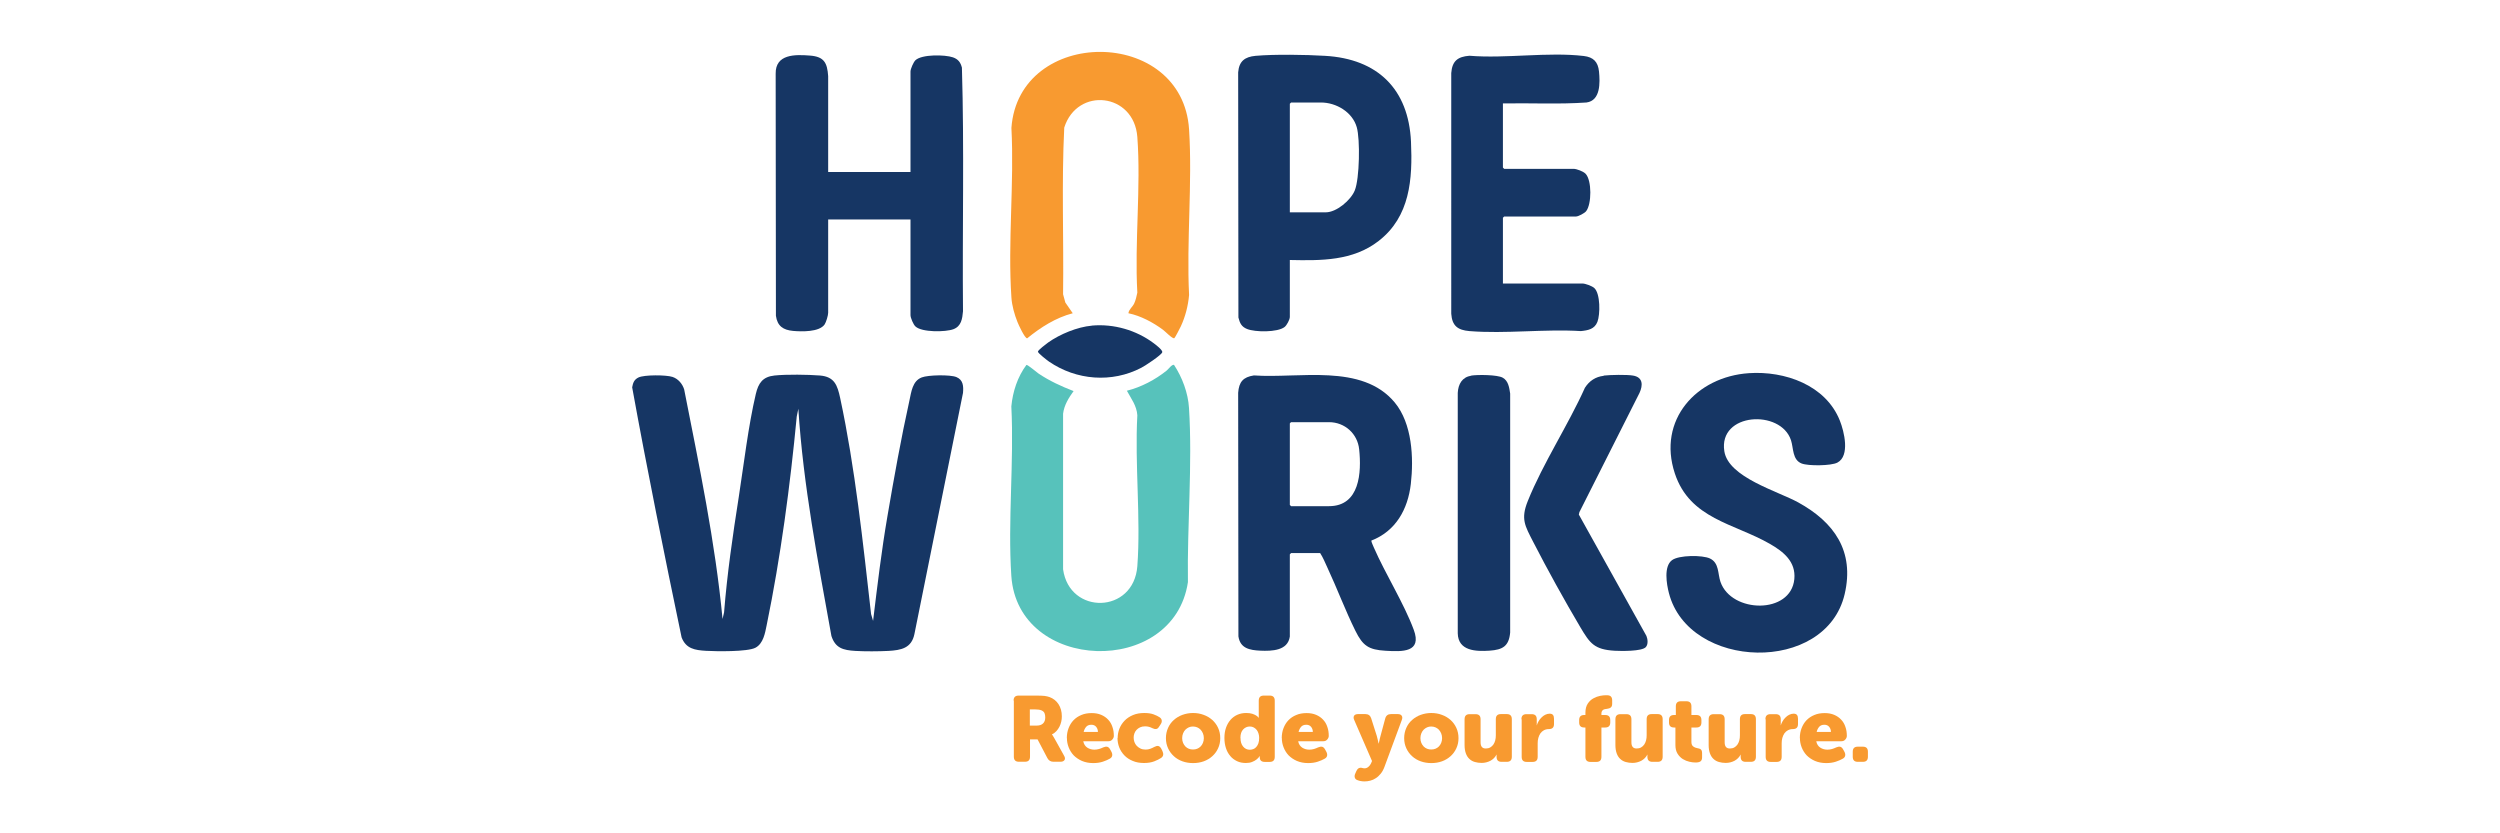
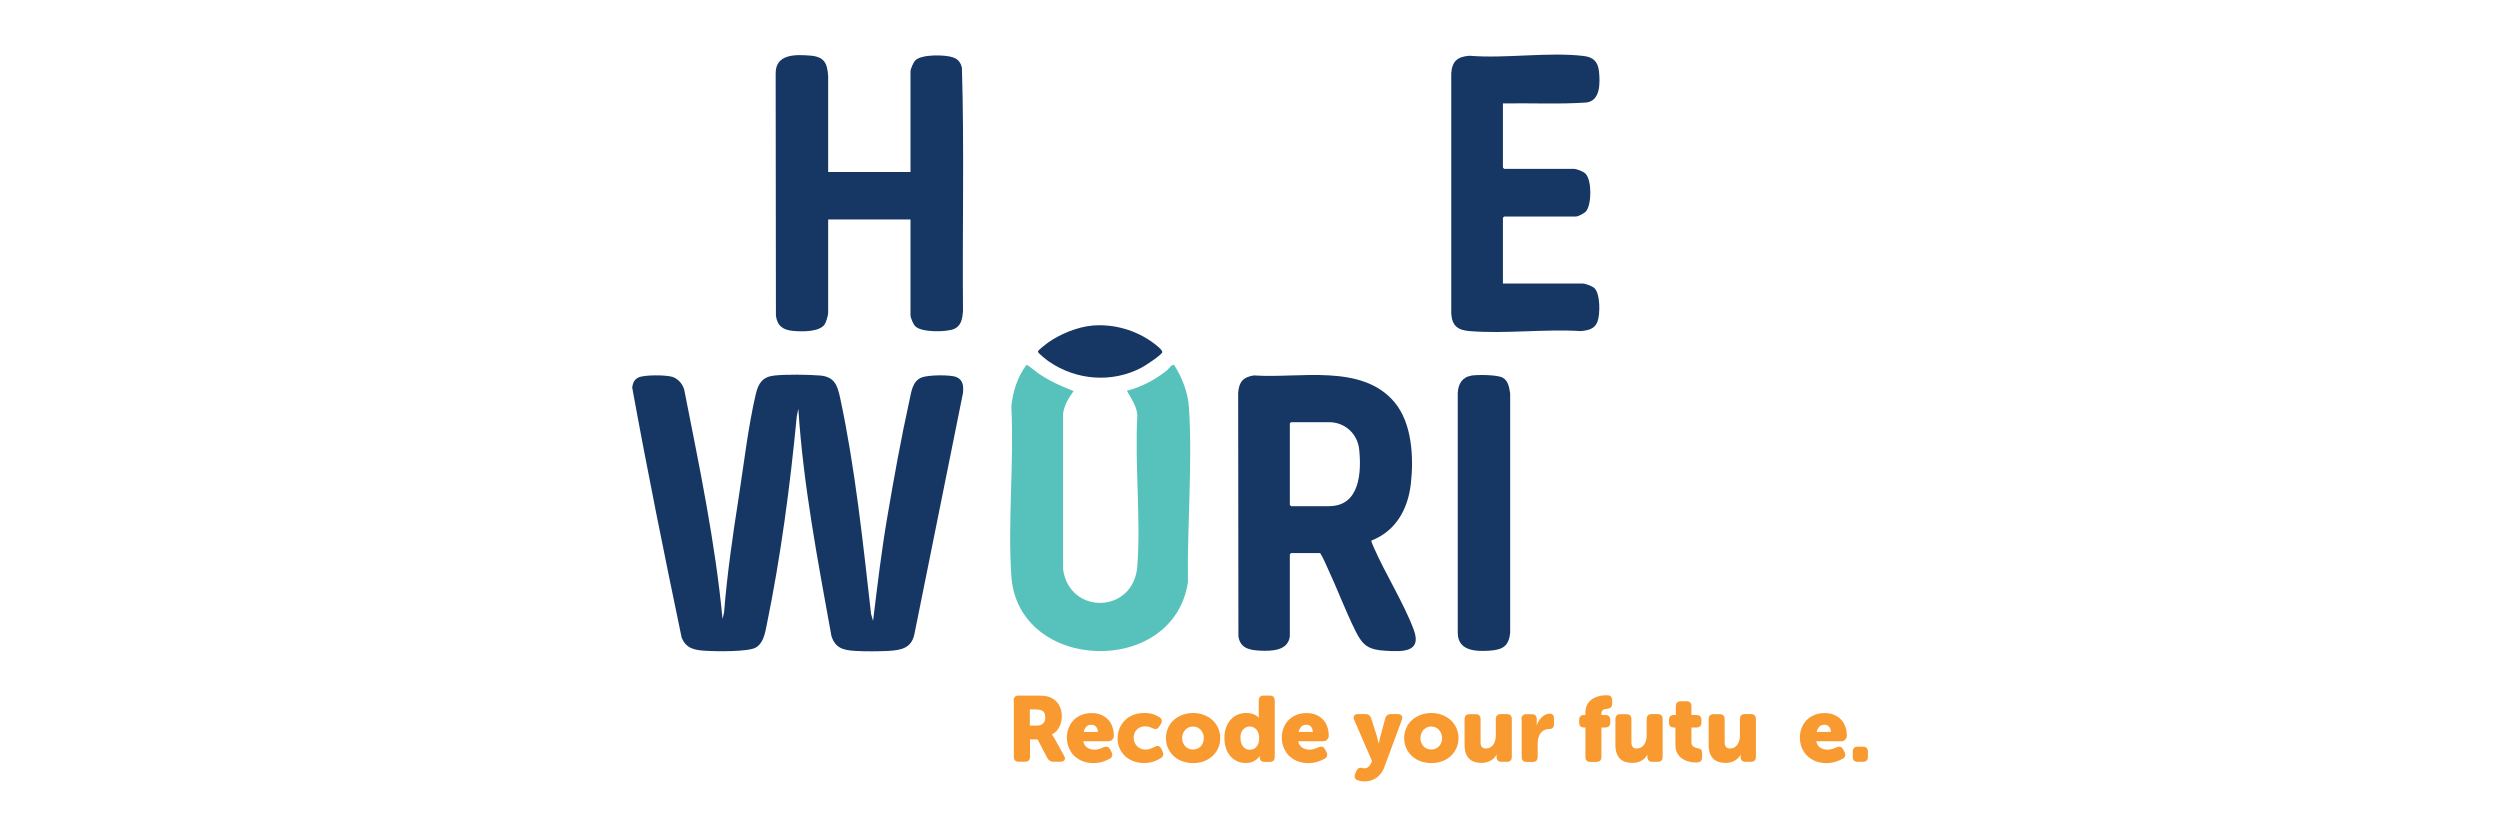
<svg xmlns="http://www.w3.org/2000/svg" id="Layer_1" data-name="Layer 1" viewBox="0 0 300 100">
  <defs>
    <style>
      .cls-1 {
        fill: #163664;
      }

      .cls-2 {
        fill: #f89a30;
      }

      .cls-3 {
        fill: #57c2bb;
      }
    </style>
  </defs>
  <g>
    <path class="cls-1" d="M86.7,74.3l.19-.82c.37-4.64,1.04-9.24,1.76-13.83.61-3.94,1.15-8.57,2.05-12.38.31-1.3.82-2.06,2.25-2.21s4.04-.11,5.43,0c1.76.14,2.11,1.17,2.44,2.7,1.8,8.39,2.74,17.39,3.71,25.93l.24.82c.51-4.21,1.01-8.43,1.73-12.61.77-4.52,1.64-9.37,2.63-13.83.23-1.05.36-2.35,1.48-2.78.77-.3,3.41-.35,4.16-.04.82.34.86,1.1.79,1.9l-5.83,28.94c-.35,1.7-1.6,1.93-3.12,2.02-1.18.06-2.81.07-3.98,0-1.44-.09-2.38-.32-2.86-1.79-1.63-9.04-3.38-18.08-3.97-27.27l-.19.92c-.79,8.32-1.93,16.87-3.61,25.05-.19.94-.4,2.21-1.35,2.71s-4.72.44-5.93.37c-1.34-.08-2.41-.25-2.93-1.62-2.08-9.97-4.11-19.98-5.93-30,.1-.55.24-.93.75-1.18.69-.34,3.34-.32,4.09-.07.69.23,1.19.83,1.4,1.5,1.8,9.15,3.73,18.29,4.61,27.6Z" />
    <path class="cls-1" d="M154.78,76.38c-.24,1.71-2.15,1.76-3.54,1.7-1.27-.06-2.42-.27-2.63-1.72l-.03-29.23c.1-1.3.59-1.88,1.89-2.08,5.39.39,12.97-1.49,16.9,3.25,2.09,2.52,2.29,6.64,1.93,9.77-.35,3.04-1.8,5.66-4.74,6.8-.02.13.24.68.31.85,1.4,3.2,3.59,6.65,4.78,9.85,1.02,2.74-1.37,2.64-3.39,2.52s-2.72-.59-3.61-2.39c-1.22-2.46-2.22-5.15-3.39-7.65-.26-.56-.5-1.16-.84-1.68h-3.49s-.15.14-.15.15v9.88ZM154.93,50.66s-.15.12-.15.15v9.78s.14.15.15.15h4.55c3.71,0,3.91-4.07,3.62-6.82-.19-1.86-1.71-3.26-3.62-3.26h-4.55Z" />
    <path class="cls-1" d="M99.38,20.64h9.88v-12.06c0-.31.35-1.11.59-1.35.77-.73,3.54-.68,4.5-.35.63.22.92.6,1.08,1.24.29,9.72.04,19.49.13,29.23-.08.9-.2,1.79-1.14,2.15s-3.81.4-4.57-.33c-.25-.23-.59-1.03-.59-1.35v-11.48h-9.88v11.19c0,.31-.24,1.13-.43,1.41-.65.92-2.75.86-3.78.77-1.19-.11-1.89-.58-2.06-1.82l-.03-29.04c-.04-2.38,2.34-2.32,4.12-2.18,1.7.13,2.07.87,2.18,2.47v11.48Z" />
    <path class="cls-3" d="M135.22,46.89c1.72-.43,3.41-1.32,4.79-2.43.22-.18.59-.73.87-.68.99,1.51,1.69,3.37,1.8,5.18.43,6.76-.23,14.1-.13,20.9-1.71,11.44-20.41,10.85-21.19-.74-.44-6.6.34-13.69,0-20.35.17-1.78.74-3.54,1.81-4.98.16-.04,1.21.87,1.46,1.04,1.33.89,2.71,1.52,4.2,2.1-.59.82-1.13,1.68-1.26,2.71v18.68c.77,5.51,8.48,5.35,8.91-.38s-.32-12.21,0-18.11c-.08-1.16-.75-2-1.26-2.95Z" />
-     <path class="cls-2" d="M140.92,40.58c-.21.12-1.09-.81-1.35-1-1.2-.89-2.69-1.69-4.16-1.99.05-.46.49-.74.7-1.19.18-.39.28-.86.37-1.28-.34-6.09.45-12.66,0-18.69-.4-5.29-7.21-6.04-8.77-1.12-.33,6.64-.05,13.34-.14,20l.27.99.89,1.29c-2.04.53-3.85,1.69-5.47,3.01-.29,0-1.04-1.64-1.16-1.95-.36-.89-.67-1.99-.73-2.95-.45-6.6.35-13.7,0-20.35.88-12.18,20.53-12.21,21.32.19.41,6.46-.32,13.36,0,19.86-.12,1.31-.44,2.57-.99,3.76-.08.18-.7,1.37-.77,1.41Z" />
-     <path class="cls-1" d="M209.87,44.78c4.3-.29,9.21,1.42,10.91,5.69.52,1.3,1.24,4.23-.29,5.04-.75.4-3.5.42-4.29.11-1.13-.44-.97-1.84-1.28-2.79-1.23-3.75-8.73-3.33-8,1.32.49,3.14,6.4,4.78,8.87,6.14,4.32,2.38,6.77,5.85,5.57,11-2.25,9.64-18.7,9.12-21.09-.12-.28-1.08-.64-3.2.37-3.95.83-.62,3.65-.63,4.56-.2,1.12.54.92,1.84,1.26,2.81,1.31,3.77,8.45,3.92,8.86-.34.2-2.09-1.3-3.29-2.94-4.23-4.3-2.47-9.59-2.98-11.4-8.45-2.12-6.41,2.59-11.61,8.89-12.03Z" />
-     <path class="cls-1" d="M154.78,31.2v6.83c0,.31-.36,1-.63,1.21-.84.66-3.54.63-4.5.24-.67-.27-.87-.7-1.04-1.38l-.03-29.42c.11-1.33.79-1.86,2.09-1.98,2.28-.2,6.01-.14,8.33,0,6.32.36,10.03,3.99,10.32,10.31.2,4.47-.1,8.98-3.89,11.91-3.09,2.4-6.9,2.36-10.65,2.28ZM154.78,25.48h4.31c1.29,0,3-1.45,3.48-2.62.58-1.4.66-6.15.24-7.6-.52-1.81-2.46-2.96-4.3-2.96h-3.58s-.15.14-.15.15v13.03Z" />
    <path class="cls-1" d="M180.35,12.41v7.7s.14.15.15.15h8.33c.37,0,1.17.31,1.44.59.76.79.74,3.66.06,4.5-.2.24-.93.63-1.21.63h-8.62s-.15.14-.15.15v7.89h9.54c.34,0,1.13.29,1.41.53.76.66.73,3.2.39,4.07s-1.1,1.02-1.99,1.11c-4.33-.27-9.09.35-13.37,0-1.4-.12-2.08-.63-2.18-2.08V8.77c.11-1.45.77-1.97,2.18-2.08,4.35.36,9.47-.48,13.73.03,1.15.14,1.7.7,1.82,1.86.13,1.33.2,3.5-1.51,3.72-3.32.23-6.68.05-10.01.11Z" />
-     <path class="cls-1" d="M192.44,45.07c.77-.09,2.8-.13,3.53,0,1.19.2,1.2,1.15.77,2.08l-7.21,14.3-.07.3,8.11,14.56c.16.39.23,1-.07,1.34-.47.53-3,.48-3.74.44-2.45-.15-2.96-.87-4.13-2.84-1.91-3.23-3.94-6.9-5.65-10.23-.98-1.92-1.52-2.74-.64-4.91,1.82-4.52,4.84-9.1,6.85-13.58.53-.82,1.27-1.32,2.25-1.43Z" />
    <path class="cls-1" d="M176.55,45.07c.77-.12,3.12-.11,3.77.25.69.38.79,1.2.9,1.91v28.67c-.15,1.65-.9,2.07-2.47,2.18-1.65.11-3.77.04-3.82-2.08v-28.86c.06-1.05.52-1.88,1.62-2.06Z" />
    <path class="cls-1" d="M131.04,39.07c2.62-.23,5.32.55,7.41,2.12.23.17,1.09.82,1.02,1.08-.09.34-2.09,1.65-2.51,1.86-3.54,1.85-7.8,1.51-11.08-.74-.23-.16-1.33-1.01-1.33-1.19s1.01-.94,1.23-1.1c1.41-1,3.51-1.87,5.24-2.02Z" />
  </g>
  <g>
    <path class="cls-2" d="M121.63,84.08c0-.41.2-.61.61-.61h2.16c.41,0,.73.02.95.04.23.03.42.08.6.14.45.17.81.45,1.07.85.26.4.4.89.4,1.46,0,.22-.02.43-.07.64-.05.21-.12.42-.22.61s-.22.37-.37.53c-.15.16-.32.29-.52.38v.02s.05.07.08.11c.03.04.06.09.09.15s.08.14.13.22l1.14,2.05c.13.22.15.39.06.53-.09.14-.25.21-.48.21h-.85c-.32,0-.56-.14-.72-.43l-1.18-2.25h-.91v2.07c0,.41-.2.61-.61.61h-.72c-.41,0-.61-.2-.61-.61v-6.74ZM124.42,87.07c.31,0,.56-.08.74-.25.18-.17.27-.41.27-.73,0-.2-.03-.37-.09-.52-.06-.14-.19-.25-.37-.33-.17-.07-.42-.11-.73-.11h-.66v1.94h.85Z" />
    <path class="cls-2" d="M128.02,88.56c0-.42.07-.82.21-1.18s.33-.68.59-.95c.26-.27.57-.48.94-.63.37-.16.79-.23,1.25-.23.42,0,.8.07,1.13.21.33.14.61.33.84.58.23.24.4.53.51.87.12.33.17.69.17,1.08,0,.15-.06.29-.18.43s-.27.21-.47.21h-3.02c.07.35.24.61.49.77.25.16.53.24.85.24.19,0,.38-.03.56-.08.18-.05.34-.12.49-.19.19-.08.35-.11.48-.08s.25.13.35.31l.16.29c.09.17.12.33.09.48-.03.15-.13.27-.3.36-.21.12-.48.24-.81.35-.33.11-.72.17-1.16.17-.51,0-.96-.09-1.36-.26-.39-.17-.72-.4-.99-.67-.26-.28-.46-.6-.6-.96s-.21-.73-.21-1.11ZM131.75,87.83c0-.24-.07-.44-.21-.61-.14-.17-.33-.25-.58-.25-.28,0-.49.09-.63.26-.14.17-.24.37-.29.6h1.71Z" />
    <path class="cls-2" d="M134.12,88.56c0-.39.07-.76.21-1.12.14-.36.35-.68.62-.96.27-.28.6-.5,1-.67.4-.17.85-.25,1.36-.25.44,0,.81.05,1.11.16.3.11.55.23.73.35.16.11.24.23.26.38s-.02.3-.13.46l-.19.29c-.1.17-.22.27-.36.28-.13.02-.29-.02-.47-.11-.11-.06-.24-.11-.38-.15-.14-.04-.3-.06-.47-.06-.23,0-.43.04-.6.12-.17.08-.31.18-.43.31-.12.13-.2.27-.26.44-.06.16-.08.33-.08.5s.03.34.09.51c.06.17.15.32.27.45.12.13.27.24.45.33s.39.13.63.13c.19,0,.38-.03.56-.1.18-.07.34-.14.48-.22.19-.1.35-.14.48-.11s.25.14.35.32l.14.28c.08.17.11.33.09.47-.02.14-.11.27-.26.37-.2.13-.47.27-.81.4-.34.13-.75.2-1.22.2-.51,0-.97-.08-1.36-.25-.4-.16-.73-.38-1-.66-.27-.28-.48-.6-.62-.96-.14-.36-.21-.74-.21-1.14Z" />
    <path class="cls-2" d="M139.91,88.58c0-.45.09-.86.26-1.24s.4-.69.7-.95c.29-.26.64-.47,1.03-.61.39-.14.81-.22,1.26-.22s.88.07,1.27.22c.4.14.74.35,1.04.61.29.26.53.58.7.95s.26.78.26,1.24-.09.85-.26,1.22-.4.68-.7.95c-.29.26-.64.47-1.03.61-.39.14-.82.21-1.27.21s-.88-.07-1.27-.21c-.39-.14-.74-.34-1.03-.61-.29-.26-.53-.58-.7-.95s-.26-.77-.26-1.22ZM141.86,88.58c0,.21.04.41.11.57.07.17.17.31.28.43.12.12.26.21.41.27s.32.09.5.09.35-.03.5-.09.29-.15.41-.27c.12-.12.21-.26.28-.43.07-.17.11-.36.11-.57s-.04-.41-.11-.58c-.07-.17-.17-.32-.28-.44-.12-.12-.26-.22-.41-.28s-.32-.1-.5-.1-.35.03-.5.1-.29.16-.41.28c-.12.12-.21.27-.28.44-.07.17-.11.37-.11.58Z" />
    <path class="cls-2" d="M146.93,88.56c0-.45.06-.86.19-1.23s.31-.68.54-.95c.23-.26.51-.47.83-.61.32-.14.67-.21,1.05-.21.29,0,.53.03.72.09.19.06.34.13.46.2.13.08.24.17.32.28h.02s-.01-.05-.01-.08v-1.97c0-.41.2-.61.61-.61h.7c.41,0,.61.2.61.61v6.74c0,.41-.2.61-.61.61h-.58c-.41,0-.61-.19-.61-.56v-.11s0-.02.01-.03h-.02c-.1.16-.23.3-.39.42-.13.1-.3.2-.51.28-.21.09-.46.13-.76.13-.39,0-.75-.07-1.06-.22s-.59-.35-.81-.62c-.23-.27-.4-.58-.52-.95s-.18-.77-.18-1.22ZM148.86,88.55c0,.43.1.78.31,1.03.21.26.48.39.81.39.14,0,.28-.03.42-.08s.26-.14.36-.26c.1-.12.19-.26.25-.44.06-.18.09-.39.09-.64,0-.17-.02-.34-.07-.5-.04-.16-.12-.31-.21-.44-.1-.13-.22-.23-.36-.31-.14-.08-.3-.12-.49-.12-.3,0-.57.12-.79.35-.22.23-.33.58-.33,1.02Z" />
    <path class="cls-2" d="M153.81,88.56c0-.42.07-.82.21-1.18s.33-.68.59-.95c.26-.27.57-.48.94-.63.37-.16.79-.23,1.25-.23.42,0,.8.07,1.13.21.33.14.61.33.84.58.23.24.4.53.51.87.12.33.17.69.17,1.08,0,.15-.06.29-.18.43s-.27.21-.47.21h-3.02c.07.35.24.61.49.77.25.16.53.24.85.24.19,0,.38-.03.56-.08.18-.05.34-.12.49-.19.19-.08.35-.11.48-.08s.25.13.35.31l.16.29c.09.17.12.33.09.48-.03.15-.13.27-.3.36-.21.12-.48.24-.81.35-.33.11-.72.17-1.16.17-.51,0-.96-.09-1.36-.26-.39-.17-.72-.4-.99-.67-.26-.28-.46-.6-.6-.96s-.21-.73-.21-1.11ZM157.54,87.83c0-.24-.07-.44-.21-.61-.14-.17-.33-.25-.58-.25-.28,0-.49.09-.63.26-.14.17-.24.37-.29.6h1.71Z" />
    <path class="cls-2" d="M163.07,92.17c.11-.04.22-.06.34-.03.04.01.09.03.15.04.06.01.12.02.18.02.17,0,.33-.06.47-.18.14-.12.25-.26.32-.43l.11-.27-2.13-4.91c-.1-.21-.1-.39-.02-.52s.25-.2.48-.2h.87c.36,0,.59.17.7.5l.68,2.14c.02.08.05.17.07.28s.05.2.07.29c.03.11.05.22.07.32h.02c.02-.1.04-.21.07-.31.01-.09.03-.18.06-.28.02-.1.04-.19.07-.27l.58-2.15c.1-.35.33-.52.69-.52h.81c.22,0,.38.06.47.19.09.13.1.3.02.51l-2.09,5.65c-.12.32-.27.59-.45.81-.18.22-.37.4-.58.53-.21.14-.43.24-.67.3-.23.06-.47.09-.7.09-.15,0-.29-.02-.43-.04s-.26-.06-.37-.1c-.19-.06-.3-.16-.35-.31-.05-.15-.03-.31.05-.49l.14-.32c.08-.17.18-.28.28-.32Z" />
    <path class="cls-2" d="M168.5,88.58c0-.45.09-.86.26-1.24s.4-.69.7-.95c.29-.26.64-.47,1.03-.61.39-.14.81-.22,1.26-.22s.88.07,1.27.22c.4.14.74.35,1.04.61.29.26.53.58.7.95s.26.78.26,1.24-.09.85-.26,1.22-.4.68-.7.95c-.29.26-.64.47-1.03.61-.39.14-.82.21-1.27.21s-.88-.07-1.27-.21c-.39-.14-.74-.34-1.03-.61-.29-.26-.53-.58-.7-.95s-.26-.77-.26-1.22ZM170.45,88.58c0,.21.04.41.11.57.07.17.17.31.28.43.12.12.26.21.41.27s.32.09.5.09.35-.03.5-.09.29-.15.41-.27c.12-.12.21-.26.28-.43.07-.17.11-.36.11-.57s-.04-.41-.11-.58c-.07-.17-.17-.32-.28-.44-.12-.12-.26-.22-.41-.28s-.32-.1-.5-.1-.35.03-.5.1-.29.16-.41.28c-.12.12-.21.27-.28.44-.07.17-.11.37-.11.58Z" />
    <path class="cls-2" d="M175.75,86.31c0-.41.2-.61.61-.61h.7c.41,0,.61.2.61.61v2.75c0,.27.05.46.16.58.1.12.26.18.46.18s.39-.04.54-.13c.15-.09.28-.2.38-.35s.17-.31.22-.5c.05-.19.07-.39.07-.61v-1.93c0-.41.2-.61.61-.61h.7c.41,0,.61.2.61.61v4.51c0,.41-.2.61-.61.61h-.62c-.4,0-.6-.2-.6-.61v-.19s0-.04.01-.06h-.02c-.16.31-.4.55-.72.73-.33.17-.68.26-1.07.26-.28,0-.55-.04-.8-.11-.25-.07-.47-.19-.65-.36-.19-.17-.33-.39-.43-.66-.1-.27-.16-.61-.16-1.01v-3.11Z" />
    <path class="cls-2" d="M182.57,86.31c0-.41.2-.61.61-.61h.62c.41,0,.61.2.61.61v.36c0,.05,0,.1,0,.13,0,.04,0,.07,0,.11,0,.04-.01.07-.01.11h.02c.04-.15.12-.3.21-.47s.21-.31.35-.45.28-.25.45-.33.34-.13.52-.13c.19,0,.33.05.41.16.08.1.12.26.12.46v.62c0,.41-.2.61-.61.61-.23,0-.43.05-.6.14-.17.09-.31.22-.42.37-.11.16-.19.34-.25.55-.06.21-.08.43-.08.66v1.61c0,.41-.2.61-.61.61h-.7c-.41,0-.61-.2-.61-.61v-4.51Z" />
    <path class="cls-2" d="M190.25,87.3h-.14c-.41,0-.61-.2-.61-.61v-.28c0-.41.2-.61.61-.61h.14v-.28c0-.45.1-.82.29-1.1.19-.28.42-.49.69-.63.26-.14.53-.24.8-.29.27-.05.48-.07.63-.07h.19c.41,0,.61.2.61.61v.41c0,.2-.05.35-.16.44s-.26.15-.46.17c-.06,0-.13.02-.21.03s-.15.04-.22.07c-.07.04-.12.09-.17.17-.05.07-.07.17-.07.29v.18h.45c.41,0,.61.2.61.61v.28c0,.41-.2.61-.61.61h-.45v3.52c0,.41-.2.61-.61.61h-.7c-.41,0-.61-.2-.61-.61v-3.52Z" />
    <path class="cls-2" d="M193.85,86.31c0-.41.2-.61.61-.61h.7c.41,0,.61.2.61.61v2.75c0,.27.05.46.16.58.1.12.26.18.46.18s.39-.04.54-.13c.15-.09.28-.2.38-.35s.17-.31.22-.5c.05-.19.07-.39.07-.61v-1.93c0-.41.2-.61.61-.61h.7c.41,0,.61.2.61.61v4.51c0,.41-.2.61-.61.61h-.62c-.4,0-.6-.2-.6-.61v-.19s0-.04.01-.06h-.02c-.16.31-.4.55-.72.73-.33.17-.68.26-1.07.26-.28,0-.55-.04-.8-.11-.25-.07-.47-.19-.65-.36-.19-.17-.33-.39-.43-.66-.1-.27-.16-.61-.16-1.01v-3.11Z" />
    <path class="cls-2" d="M201.05,87.3h-.17c-.4,0-.6-.2-.6-.61v-.28c0-.41.2-.61.61-.61h.21v-1.04c0-.41.2-.61.61-.61h.65c.41,0,.61.2.61.61v1.04h.59c.41,0,.61.2.61.61v.28c0,.41-.2.61-.6.61h-.6v1.74c0,.24.07.42.21.53.14.11.29.17.46.2.22.03.38.09.47.17.09.08.14.23.14.45v.5c0,.23-.07.39-.2.48-.13.09-.33.13-.59.13-.22,0-.46-.03-.73-.09s-.54-.17-.79-.32c-.25-.16-.46-.37-.63-.64s-.26-.62-.26-1.04v-2.09Z" />
    <path class="cls-2" d="M205.04,86.31c0-.41.2-.61.61-.61h.7c.41,0,.61.2.61.61v2.75c0,.27.05.46.16.58.1.12.26.18.46.18s.39-.04.54-.13c.15-.09.28-.2.38-.35s.17-.31.22-.5c.05-.19.07-.39.07-.61v-1.93c0-.41.2-.61.61-.61h.7c.41,0,.61.2.61.61v4.51c0,.41-.2.61-.61.61h-.62c-.4,0-.6-.2-.6-.61v-.19s0-.04.01-.06h-.02c-.16.31-.4.55-.72.73-.33.17-.68.26-1.07.26-.28,0-.55-.04-.8-.11-.25-.07-.47-.19-.65-.36-.19-.17-.33-.39-.43-.66-.1-.27-.16-.61-.16-1.01v-3.11Z" />
-     <path class="cls-2" d="M211.85,86.31c0-.41.2-.61.61-.61h.62c.41,0,.61.2.61.61v.36c0,.05,0,.1,0,.13,0,.04,0,.07,0,.11,0,.04-.01.07-.01.11h.02c.04-.15.12-.3.21-.47s.21-.31.35-.45.28-.25.45-.33.34-.13.52-.13c.19,0,.33.05.41.16.08.1.12.26.12.46v.62c0,.41-.2.61-.61.61-.23,0-.43.05-.6.14-.17.09-.31.22-.42.37-.11.16-.19.34-.25.55-.06.21-.08.43-.08.66v1.61c0,.41-.2.61-.61.61h-.7c-.41,0-.61-.2-.61-.61v-4.51Z" />
    <path class="cls-2" d="M215.98,88.56c0-.42.07-.82.21-1.18s.33-.68.59-.95c.26-.27.57-.48.94-.63.37-.16.79-.23,1.25-.23.42,0,.8.07,1.13.21.33.14.61.33.84.58.23.24.4.53.51.87.12.33.17.69.17,1.08,0,.15-.06.29-.18.43s-.27.21-.47.21h-3.02c.07.35.24.61.49.77.25.16.53.24.85.24.19,0,.38-.03.56-.08.18-.05.34-.12.49-.19.19-.08.35-.11.48-.08s.25.13.35.31l.16.29c.09.17.12.33.09.48-.03.15-.13.27-.3.36-.21.12-.48.24-.81.35-.33.11-.72.17-1.16.17-.51,0-.96-.09-1.36-.26-.39-.17-.72-.4-.99-.67-.26-.28-.46-.6-.6-.96s-.21-.73-.21-1.11ZM219.71,87.83c0-.24-.07-.44-.21-.61-.14-.17-.33-.25-.58-.25-.28,0-.49.09-.63.26-.14.17-.24.37-.29.6h1.71Z" />
    <path class="cls-2" d="M222.33,90.21c0-.41.2-.61.61-.61h.6c.41,0,.61.2.61.61v.6c0,.41-.2.61-.61.61h-.6c-.41,0-.61-.2-.61-.61v-.6Z" />
  </g>
</svg>